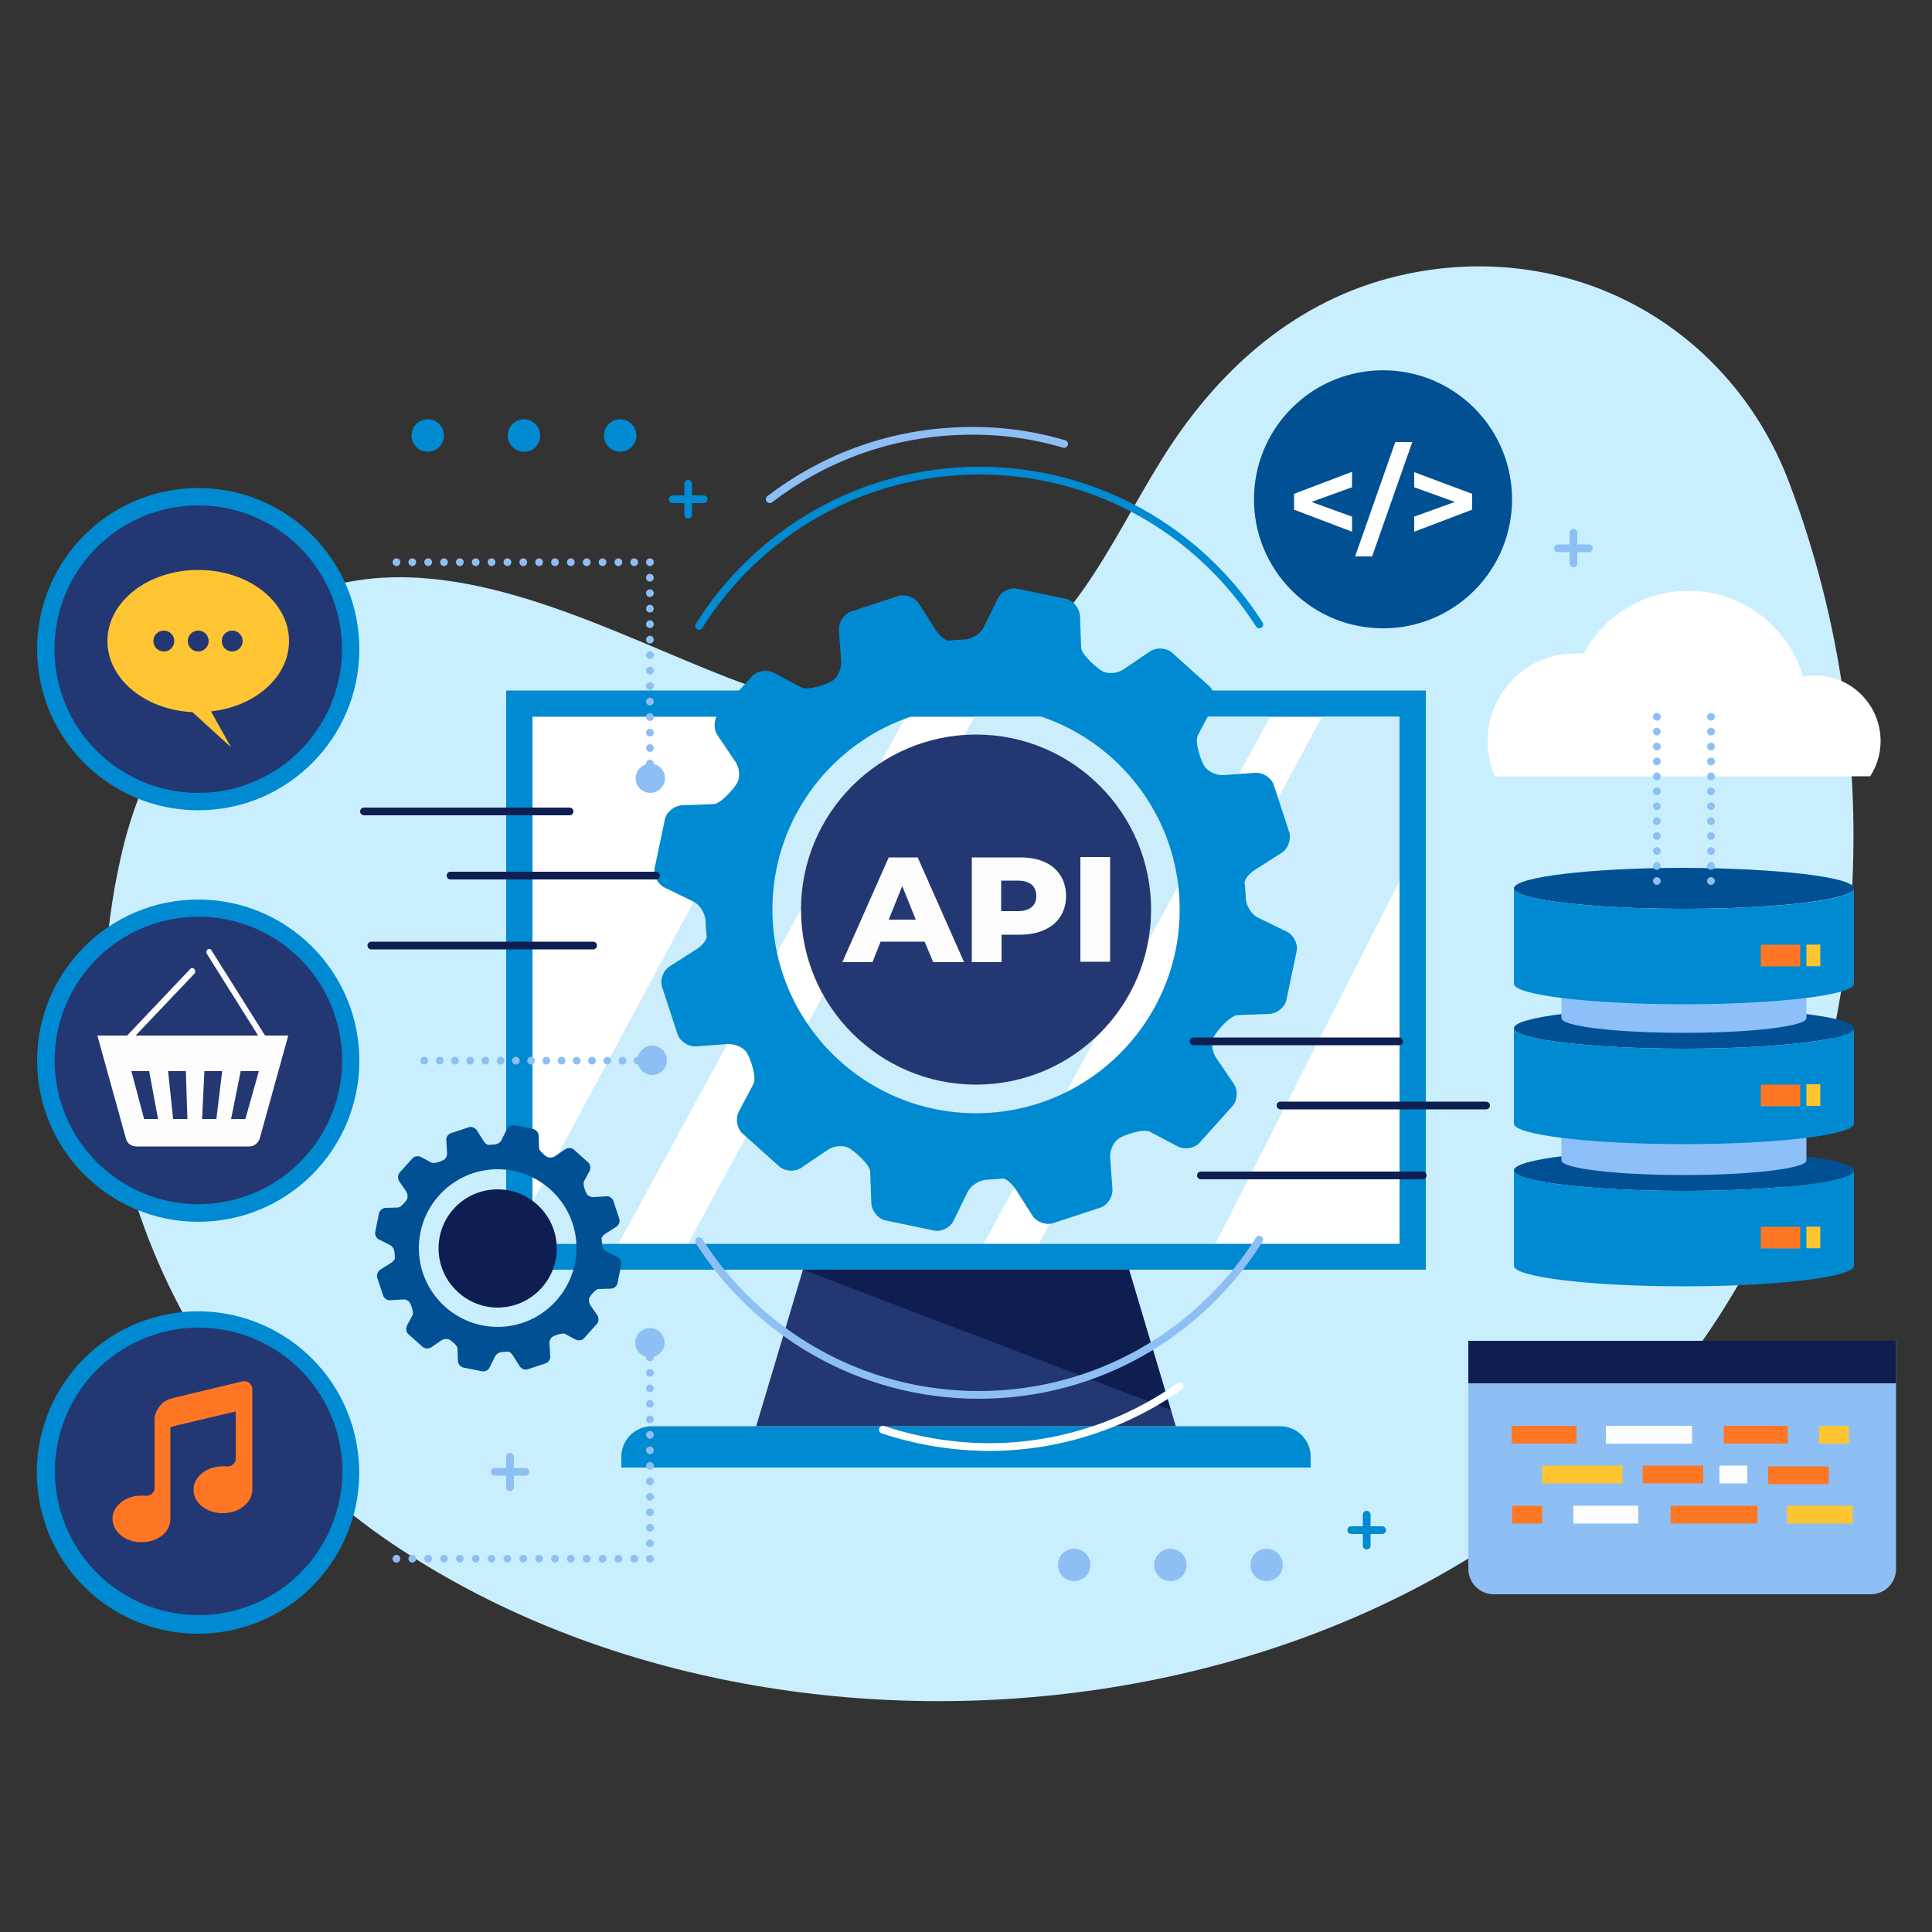
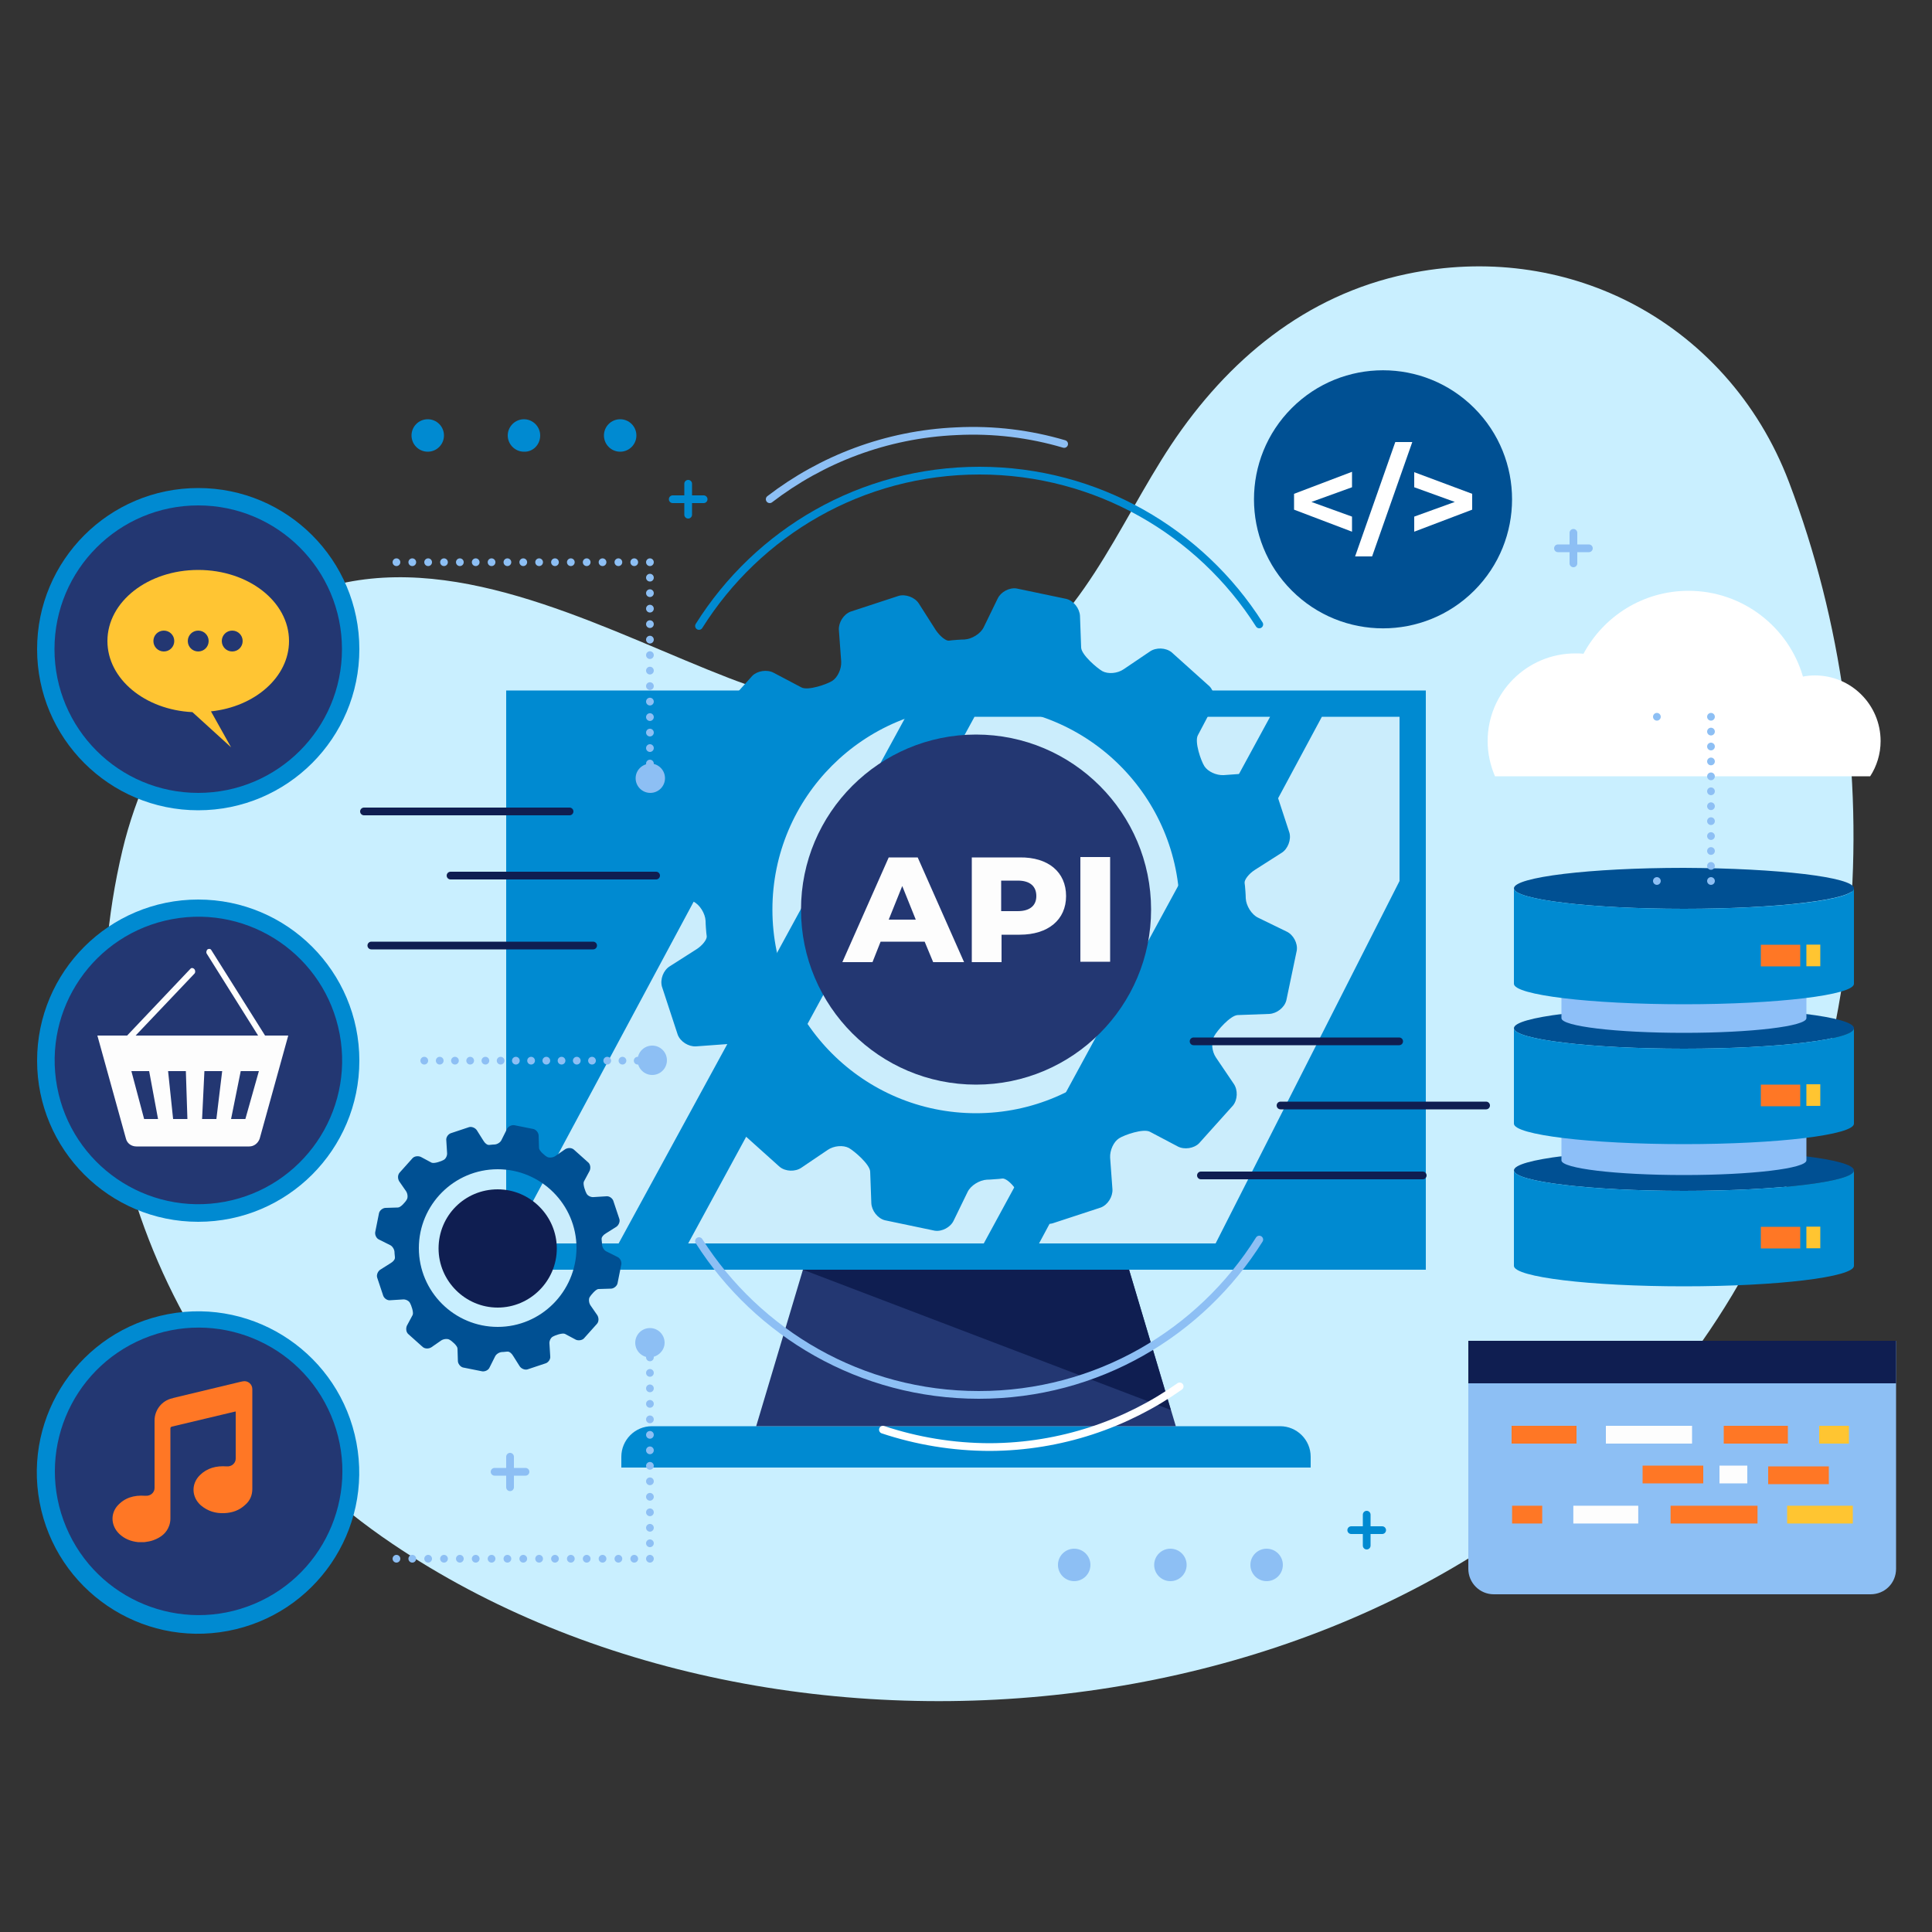
<svg xmlns="http://www.w3.org/2000/svg" version="1.1" id="Capa_1" x="0px" y="0px" viewBox="0 0 500 500" style="enable-background:new 0 0 500 500;" xml:space="preserve">
  <rect x="0" y="0" width="500" height="500" fill="#333333" stroke="none" />
  <style type="text/css">
	.st0{fill:#C9EFFF;}
	.st1{fill:#008AD1;}
	.st2{fill:#FFFFFF;}
	.st3{fill:#233772;}
	.st4{fill:#0F1E51;}
	.st5{fill:#CBEDFC;}
	.st6{fill:#8DBFF4;}
	.st7{fill:#FF7725;}
	.st8{fill:#FFC531;}
	.st9{fill:#FDFDFD;}
	.st10{fill:#FFC533;}
	.st11{fill:none;stroke:#8DBFF4;stroke-width:2;stroke-linecap:round;stroke-linejoin:round;}
	.st12{fill:none;stroke:#8DBFF4;stroke-width:2;stroke-linecap:round;stroke-linejoin:round;stroke-dasharray:0,4.103;}
	.st13{fill:none;stroke:#8DBFF4;stroke-width:2;stroke-linecap:round;stroke-linejoin:round;stroke-dasharray:0,4.009;}
	.st14{fill:none;stroke:#8DBFF4;stroke-width:2;stroke-linecap:round;stroke-linejoin:round;stroke-dasharray:0,3.941;}
	.st15{fill:#005093;}
	.st16{fill:none;stroke:#008AD1;stroke-width:2;stroke-linecap:round;stroke-linejoin:round;stroke-miterlimit:10;}
	.st17{fill:none;stroke:#8DBFF4;stroke-width:2;stroke-linecap:round;stroke-linejoin:round;stroke-miterlimit:10;}
	.st18{fill:none;stroke:#FFFFFF;stroke-width:2;stroke-linecap:round;stroke-linejoin:round;stroke-miterlimit:10;}
	.st19{fill:#8DBFF8;}
	.st20{fill:none;stroke:#8DBFF4;stroke-width:2;stroke-linecap:round;stroke-linejoin:round;stroke-dasharray:0,3.863;}
	.st21{fill:none;stroke:#0F1E51;stroke-width:2;stroke-linecap:round;stroke-linejoin:round;stroke-miterlimit:10;}
</style>
  <g>
    <path class="st0" d="M421.5,78.1c-17-8.6-37-11.5-57.4-7.2c-26.3,5.5-46.4,22.3-61,44.2c-14.1,21.3-23.2,47-46.7,60.2   c-21.8,12.3-45.4,8.8-67.7,0.2c-29.8-11.5-65.8-31.4-99-24.8c-30.3,6-51.5,41.8-58,69.3c-16.4,68.9,11.3,140,69.8,179.5   c100.9,68.2,266.6,50.8,338.9-52.2c44.6-63.5,49.9-150.6,22.6-222.5C455,103.7,440,87.5,421.5,78.1z" />
    <g>
      <rect x="131" y="178.7" class="st1" width="238" height="149.9" />
-       <rect x="137.8" y="185.5" class="st2" width="224.4" height="136.4" />
      <path class="st1" d="M339.2,379.8H160.8V377c0-4.3,3.5-7.9,7.9-7.9h162.6c4.3,0,7.9,3.5,7.9,7.9V379.8z" />
      <g>
        <polygon class="st3" points="292.2,328.6 207.8,328.6 195.7,369.1 304.3,369.1    " />
        <polygon class="st4" points="207.8,328.6 303,364.9 292.2,328.6    " />
      </g>
      <polygon class="st5" points="328.7,185.5 254.6,321.8 178.1,321.8 252.2,185.5   " />
      <polygon class="st5" points="234.4,185.5 160.1,321.8 137.8,321.8 137.8,311.1 205.2,185.5   " />
      <polygon class="st5" points="362.2,185.5 362.2,228 314.6,321.8 268.9,321.8 342.1,185.5   " />
    </g>
    <g>
      <path class="st6" d="M484.1,412.6h-97.5c-3.7,0-6.6-3-6.6-6.6v-59h110.7v59C490.7,409.7,487.8,412.6,484.1,412.6z" />
      <rect x="380" y="347" class="st4" width="110.7" height="11" />
      <g>
        <g>
          <rect x="391.2" y="369" class="st7" width="16.8" height="4.6" />
          <rect x="446.1" y="369" class="st7" width="16.6" height="4.6" />
          <rect x="470.8" y="369" class="st8" width="7.7" height="4.6" />
          <rect x="415.6" y="369" class="st9" width="22.3" height="4.6" />
        </g>
        <g>
          <rect x="462.5" y="389.7" transform="matrix(-1 -1.224647e-16 1.224647e-16 -1 942.007 783.983)" class="st8" width="17" height="4.6" />
          <rect x="407.2" y="389.7" transform="matrix(-1 -1.224647e-16 1.224647e-16 -1 831.178 783.983)" class="st9" width="16.8" height="4.6" />
          <rect x="391.2" y="389.7" transform="matrix(-1 -1.224647e-16 1.224647e-16 -1 790.325 783.983)" class="st7" width="7.8" height="4.6" />
          <rect x="432.4" y="389.7" transform="matrix(-1 -1.224647e-16 1.224647e-16 -1 887.245 783.983)" class="st7" width="22.5" height="4.6" />
        </g>
        <g>
          <rect x="457.6" y="379.5" class="st7" width="15.7" height="4.6" />
          <rect x="425.1" y="379.3" class="st7" width="15.7" height="4.6" />
          <rect x="445" y="379.3" class="st9" width="7.2" height="4.6" />
-           <rect x="399.1" y="379.3" class="st8" width="20.8" height="4.6" />
        </g>
      </g>
    </g>
    <g>
      <g>
        <path class="st3" d="M207.3,235.4c0,25,20.3,45.3,45.3,45.3c25,0,45.3-20.3,45.3-45.3c0-25-20.3-45.3-45.3-45.3     C227.6,190.1,207.3,210.4,207.3,235.4z" />
        <path class="st1" d="M320.3,262.7l8.2-0.3c1.9-0.1,3.9-1.6,4.4-3.5l2.7-12.9c0.3-1.9-0.9-4.1-2.6-4.9l-7.4-3.6     c-1.7-0.8-3.1-3.1-3.2-5c0,0,0-1-0.2-3.2c-0.1-0.8-0.1-0.8-0.1-0.8c-0.1-0.8,1.1-2.4,2.7-3.4l6.9-4.4c1.6-1,2.5-3.4,2-5.2     l-4.1-12.5c-0.7-1.8-2.8-3.1-4.7-3l-8.2,0.6c-1.9,0.1-4.1-0.9-5-2.3c-0.9-1.4-2.6-6.3-1.7-8l3.8-7.2c0.9-1.7,0.5-4.2-0.8-5.5     l-9.8-8.8c-1.5-1.2-4-1.3-5.6-0.2l-6.8,4.6c-1.6,1.1-4,1.3-5.5,0.5c-1.4-0.8-5.4-4.2-5.5-6.1l-0.3-8.2c-0.1-1.9-1.6-3.9-3.5-4.4     l-12.9-2.7c-1.9-0.3-4.1,0.9-4.9,2.6l-3.6,7.4c-0.8,1.7-3.1,3.1-5,3.2c0,0-1,0-3.2,0.2c-0.8,0.1-0.8,0.1-0.8,0.1     c-0.8,0.1-2.3-1.1-3.4-2.7l-4.4-6.9c-1-1.6-3.4-2.5-5.2-2l-12.5,4.1c-1.8,0.7-3.1,2.8-3,4.7l0.6,8.2c0.1,1.9-0.9,4.1-2.3,5     c-1.4,0.9-6.3,2.6-8,1.7l-7.2-3.8c-1.7-0.9-4.2-0.5-5.5,0.8l-8.8,9.8c-1.2,1.5-1.3,4-0.2,5.6l4.6,6.8c1.1,1.6,1.3,4,0.5,5.5     c-0.8,1.4-4.2,5.4-6.1,5.5l-8.2,0.3c-1.9,0.1-3.9,1.6-4.4,3.5l-2.7,12.9c-0.3,1.9,0.9,4.1,2.6,4.9l7.4,3.6c1.7,0.8,3.1,3.1,3.2,5     c0,0,0,1,0.2,3.2c0.1,0.8,0.1,0.8,0.1,0.8c0.1,0.8-1.1,2.4-2.7,3.4l-6.9,4.4c-1.6,1-2.5,3.3-2,5.2l4.1,12.5     c0.7,1.8,2.8,3.1,4.7,3l8.2-0.6c1.9-0.1,4.2,0.9,5,2.3c0.9,1.4,2.6,6.3,1.7,8l-3.8,7.2c-0.9,1.7-0.5,4.2,0.8,5.5l9.8,8.8     c1.5,1.2,4,1.3,5.6,0.2l6.8-4.6c1.6-1.1,4-1.3,5.5-0.5c1.4,0.8,5.4,4.2,5.5,6.1l0.3,8.2c0.1,1.9,1.6,3.9,3.5,4.4l12.9,2.7     c1.9,0.3,4.1-0.9,4.9-2.6l3.6-7.4c0.8-1.7,3.1-3.1,5-3.2c0,0,0.9,0,3.2-0.2c0.8-0.1,0.8-0.1,0.8-0.1c0.8-0.1,2.3,1.1,3.4,2.7     l4.4,6.9c1,1.6,3.3,2.5,5.2,2l12.5-4.1c1.8-0.7,3.1-2.8,3-4.7l-0.6-8.2c-0.1-1.9,0.9-4.1,2.3-5c1.4-0.9,6.3-2.6,8-1.7l7.2,3.8     c1.7,0.9,4.2,0.5,5.5-0.8l8.8-9.8c1.2-1.5,1.3-4,0.2-5.6l-4.6-6.8c-1.1-1.6-1.3-4-0.5-5.5C315,266.7,318.4,262.8,320.3,262.7z      M252.6,288.1c-29.1,0-52.7-23.6-52.7-52.7c0-29.1,23.6-52.7,52.7-52.7c29.1,0,52.7,23.6,52.7,52.7     C305.3,264.4,281.7,288.1,252.6,288.1z" />
      </g>
      <g>
        <path class="st9" d="M239.3,243.7h-11.4l-2.1,5.3h-7.8l12-27.1h7.5l12,27.1h-8L239.3,243.7z M237,238l-3.5-8.7l-3.5,8.7H237z" />
        <path class="st9" d="M275.9,231.9c0,6.1-4.6,10-12,10h-4.7v7.1h-7.7v-27.1h12.4C271.3,221.8,275.9,225.7,275.9,231.9z      M268.2,231.9c0-2.5-1.6-4-4.8-4h-4.3v7.9h4.3C266.6,235.8,268.2,234.3,268.2,231.9z" />
        <path class="st9" d="M279.6,221.8h7.7v27.1h-7.7V221.8z" />
      </g>
    </g>
    <g>
      <g>
        <g>
          <g>
            <circle class="st1" cx="51.3" cy="274.5" r="41.7" />
            <ellipse transform="matrix(0.983 -0.183 0.183 0.983 -49.317 14.002)" class="st3" cx="51.3" cy="274.5" rx="37.2" ry="37.2" />
          </g>
          <path class="st9" d="M68.6,268l-13.9-22.1c-0.2-0.4-0.7-0.4-1-0.2c-0.3,0.3-0.4,0.8-0.2,1.1L66.8,268H35.1l15.2-16      c0.3-0.3,0.3-0.8,0-1.2c-0.3-0.3-0.7-0.4-1-0.1L32.9,268h-7.7l7.4,26.7c0.3,1.2,1.4,2,2.7,2h29.2c1.3,0,2.3-0.9,2.7-2l7.4-26.7      H68.6z M37.3,289.6L34,277.2h4.6l2.3,12.4H37.3z M44.8,289.6l-1.3-12.4h4.6l0.4,12.4H44.8z M56,289.6h-3.7l0.6-12.4h4.6      L56,289.6z M63.5,289.6h-3.7l2.5-12.4H67L63.5,289.6z" />
        </g>
        <g>
          <g>
            <ellipse transform="matrix(0.983 -0.186 0.186 0.983 -70.028 16.207)" class="st1" cx="51.3" cy="380.9" rx="41.7" ry="41.7" />
            <ellipse transform="matrix(0.922 -0.387 0.387 0.922 -143.302 49.45)" class="st3" cx="51.3" cy="380.9" rx="37.2" ry="37.2" />
          </g>
          <path class="st7" d="M62.8,357.5c1.3-0.3,2.5,0.7,2.5,2c0,8.6,0,17.2,0,25.8c0,1.7-0.6,3.1-1.9,4.2c-1.5,1.4-3.3,2-5.3,2.1      c-2.3,0.1-4.3-0.5-6.1-2c-2.4-2.1-2.6-5.5-0.3-7.8c1.9-1.9,4.3-2.5,7-2.3c0,0,0,0,0,0c1.2,0.1,2.3-0.8,2.3-2v-12.2      c-0.1,0-0.1,0-0.1,0c-5.5,1.3-10.9,2.6-16.4,3.9c-0.3,0.1-0.4,0.2-0.4,0.5c0,7.8,0,15.5,0,23.3c0,0.6-0.1,1.2-0.3,1.8      c-0.7,2-2.2,3.1-4.1,3.8c-0.8,0.3-1.6,0.4-2.3,0.5c-0.1,0-0.3,0-0.4,0h-0.8c-0.1,0-0.3,0-0.4,0c0,0-0.1,0-0.1,0      c-1.8-0.2-3.4-0.8-4.8-2.1c-2.1-2-2.4-5-0.6-7.2c1.9-2.2,4.4-2.9,7.2-2.7c0.1,0,0.1,0,0.2,0c1.2,0.1,2.3-0.8,2.3-2v-17.5      c0-2.7,1.9-5.1,4.5-5.7c0.1,0,0.2,0,0.3-0.1c5.8-1.4,11.7-2.8,17.5-4.2C62.5,357.6,62.6,357.5,62.8,357.5z" />
        </g>
        <g>
          <g>
            <circle class="st1" cx="51.3" cy="168" r="41.7" />
            <circle class="st3" cx="51.3" cy="168" r="37.2" />
          </g>
          <path class="st10" d="M74.8,165.9c0-10.2-10.5-18.4-23.5-18.4c-13,0-23.5,8.2-23.5,18.4c0,9.8,9.7,17.8,22,18.4l10,9.1l-5.2-9.3      C66,182.9,74.8,175.2,74.8,165.9z M42.4,168.6c-1.5,0-2.7-1.2-2.7-2.7s1.2-2.7,2.7-2.7c1.5,0,2.7,1.2,2.7,2.7      S43.9,168.6,42.4,168.6z M51.3,168.6c-1.5,0-2.7-1.2-2.7-2.7s1.2-2.7,2.7-2.7s2.7,1.2,2.7,2.7S52.8,168.6,51.3,168.6z       M60.1,168.6c-1.5,0-2.7-1.2-2.7-2.7s1.2-2.7,2.7-2.7c1.5,0,2.7,1.2,2.7,2.7S61.6,168.6,60.1,168.6z" />
        </g>
      </g>
      <g>
        <g>
          <g>
            <line class="st11" x1="102.6" y1="145.5" x2="102.6" y2="145.5" />
            <line class="st12" x1="106.7" y1="145.5" x2="166.2" y2="145.5" />
            <line class="st11" x1="168.2" y1="145.5" x2="168.2" y2="145.5" />
            <line class="st13" x1="168.2" y1="149.5" x2="168.2" y2="199.6" />
            <line class="st11" x1="168.2" y1="201.6" x2="168.2" y2="201.6" />
            <g>
              <path class="st6" d="M164.5,201.4c0,2.1,1.7,3.8,3.8,3.8c2.1,0,3.8-1.7,3.8-3.8c0-2.1-1.7-3.8-3.8-3.8        C166.1,197.7,164.5,199.4,164.5,201.4z" />
            </g>
          </g>
        </g>
        <g>
          <g>
            <line class="st11" x1="102.6" y1="403.4" x2="102.6" y2="403.4" />
            <line class="st12" x1="106.7" y1="403.4" x2="166.2" y2="403.4" />
            <line class="st11" x1="168.2" y1="403.4" x2="168.2" y2="403.4" />
            <line class="st13" x1="168.2" y1="399.4" x2="168.2" y2="349.3" />
-             <line class="st11" x1="168.2" y1="347.3" x2="168.2" y2="347.3" />
            <g>
              <path class="st6" d="M172,347.5c0-2.1-1.7-3.8-3.8-3.8c-2.1,0-3.8,1.7-3.8,3.8c0,2.1,1.7,3.8,3.8,3.8        C170.3,351.2,172,349.5,172,347.5z" />
            </g>
          </g>
        </g>
        <g>
          <g>
            <line class="st11" x1="109.8" y1="274.5" x2="109.8" y2="274.5" />
            <line class="st14" x1="113.8" y1="274.5" x2="167" y2="274.5" />
            <line class="st11" x1="168.9" y1="274.5" x2="168.9" y2="274.5" />
            <g>
              <path class="st6" d="M168.8,278.2c2.1,0,3.8-1.7,3.8-3.8s-1.7-3.8-3.8-3.8c-2.1,0-3.8,1.7-3.8,3.8S166.7,278.2,168.8,278.2z" />
            </g>
          </g>
        </g>
      </g>
    </g>
    <g>
      <path class="st4" d="M113.5,323.1c0,8.4,6.9,15.3,15.3,15.3c8.4,0,15.3-6.9,15.3-15.3c0-8.4-6.9-15.3-15.3-15.3    C120.3,307.8,113.5,314.6,113.5,323.1z" />
      <path class="st15" d="M154.9,333.6l3.2-0.1c0.7,0,1.5-0.6,1.7-1.3l1-5c0.1-0.7-0.3-1.6-1-1.9l-2.8-1.4c-0.7-0.3-1.2-1.2-1.2-1.9    c0,0,0-0.4-0.1-1.2c0-0.3,0-0.3,0-0.3c0-0.3,0.4-0.9,1.1-1.3l2.7-1.7c0.6-0.4,1-1.3,0.8-2l-1.6-4.8c-0.3-0.7-1.1-1.2-1.8-1.1    l-3.2,0.2c-0.7,0.1-1.6-0.3-1.9-0.9c-0.3-0.5-1-2.4-0.7-3.1l1.5-2.8c0.3-0.7,0.2-1.6-0.3-2.1l-3.8-3.4c-0.6-0.5-1.5-0.5-2.2-0.1    l-2.6,1.8c-0.6,0.4-1.6,0.5-2.1,0.2c-0.6-0.3-2.1-1.6-2.1-2.3l-0.1-3.2c0-0.7-0.6-1.5-1.3-1.7l-5-1c-0.7-0.1-1.6,0.3-1.9,1    l-1.4,2.8c-0.3,0.7-1.2,1.2-1.9,1.2c0,0-0.4,0-1.2,0.1c-0.3,0-0.3,0-0.3,0c-0.3,0-0.9-0.4-1.3-1.1l-1.7-2.7c-0.4-0.6-1.3-1-2-0.8    l-4.8,1.6c-0.7,0.3-1.2,1.1-1.1,1.8l0.2,3.2c0.1,0.7-0.3,1.6-0.9,1.9c-0.5,0.3-2.4,1-3.1,0.7l-2.8-1.5c-0.7-0.3-1.6-0.2-2.1,0.3    l-3.4,3.8c-0.5,0.6-0.5,1.5-0.1,2.2l1.8,2.6c0.4,0.6,0.5,1.6,0.2,2.1c-0.3,0.6-1.6,2.1-2.3,2.1l-3.2,0.1c-0.7,0-1.5,0.6-1.7,1.3    l-1,5c-0.1,0.7,0.3,1.6,1,1.9l2.8,1.4c0.7,0.3,1.2,1.2,1.2,1.9c0,0,0,0.4,0.1,1.2c0,0.3,0,0.3,0,0.3c0,0.3-0.4,0.9-1.1,1.3    l-2.7,1.7c-0.6,0.4-1,1.3-0.8,2l1.6,4.8c0.3,0.7,1.1,1.2,1.8,1.1l3.2-0.2c0.7-0.1,1.6,0.3,1.9,0.9c0.3,0.5,1,2.4,0.7,3.1l-1.5,2.8    c-0.3,0.7-0.2,1.6,0.3,2.1l3.8,3.4c0.6,0.5,1.5,0.5,2.2,0.1l2.6-1.8c0.6-0.4,1.6-0.5,2.1-0.2c0.6,0.3,2.1,1.6,2.1,2.3l0.1,3.2    c0,0.7,0.6,1.5,1.3,1.7l5,1c0.7,0.1,1.6-0.3,1.9-1l1.4-2.8c0.3-0.7,1.2-1.2,1.9-1.2c0,0,0.4,0,1.2-0.1c0.3,0,0.3,0,0.3,0    c0.3,0,0.9,0.4,1.3,1.1l1.7,2.7c0.4,0.6,1.3,1,2,0.8l4.8-1.6c0.7-0.3,1.2-1.1,1.1-1.8l-0.2-3.2c-0.1-0.7,0.3-1.6,0.9-1.9    c0.5-0.3,2.4-1,3.1-0.7l2.8,1.5c0.6,0.3,1.6,0.2,2.1-0.3l3.4-3.8c0.5-0.6,0.5-1.5,0.1-2.2l-1.8-2.6c-0.4-0.6-0.5-1.6-0.2-2.1    C152.9,335.2,154.2,333.6,154.9,333.6z M128.8,343.4c-11.2,0-20.4-9.1-20.4-20.4c0-11.2,9.1-20.4,20.4-20.4    c11.2,0,20.4,9.1,20.4,20.4C149.1,334.3,140,343.4,128.8,343.4z" />
    </g>
    <g>
      <ellipse transform="matrix(0.707 -0.707 0.707 0.707 13.474 290.983)" class="st15" cx="358" cy="129.2" rx="33.4" ry="33.4" />
      <g>
        <path class="st2" d="M349.9,126.1l-10.5,3.8l10.5,3.8v3.9l-15-5.7v-4.1l15-5.7V126.1z" />
        <path class="st2" d="M361.1,114.4h4.4L355.1,144h-4.4L361.1,114.4z" />
        <path class="st2" d="M381,127.8v4.1l-15,5.7v-3.9l10.5-3.8l-10.5-3.8v-3.9L381,127.8z" />
      </g>
    </g>
    <g>
      <g>
        <path class="st16" d="M325.9,161.6c-15.2-23.9-42-39.8-72.4-39.8c-30.6,0-57.4,16-72.6,40.2" />
        <path class="st17" d="M275.4,114.9c-8.8-2.6-18.2-3.8-27.9-3.3c-18.2,0.8-34.9,7.3-48.3,17.6" />
      </g>
      <g>
        <path class="st18" d="M228.5,370c8.7,2.9,18.1,4.5,27.8,4.5c18.2-0.1,35.1-5.9,49-15.7" />
        <path class="st17" d="M180.9,321.2c15.2,23.9,42,39.8,72.4,39.8c30.6,0,57.4-16,72.6-40.2" />
      </g>
    </g>
    <g>
      <g>
        <line class="st16" x1="178.1" y1="125.2" x2="178.1" y2="133.2" />
        <line class="st16" x1="182.1" y1="129.2" x2="174.1" y2="129.2" />
      </g>
      <g>
        <line class="st16" x1="353.7" y1="392" x2="353.7" y2="400" />
        <line class="st16" x1="357.7" y1="396" x2="349.7" y2="396" />
      </g>
      <g>
        <line class="st17" x1="132" y1="377" x2="132" y2="384.9" />
        <line class="st17" x1="136" y1="380.9" x2="128" y2="380.9" />
      </g>
      <g>
        <line class="st17" x1="407.2" y1="137.9" x2="407.2" y2="145.8" />
        <line class="st17" x1="411.2" y1="141.9" x2="403.2" y2="141.9" />
      </g>
    </g>
    <g>
      <g>
        <circle class="st1" cx="110.7" cy="112.7" r="4.2" />
        <path class="st1" d="M139.8,112.7c0-2.3-1.9-4.2-4.2-4.2c-2.3,0-4.2,1.9-4.2,4.2c0,2.3,1.9,4.2,4.2,4.2     C137.9,117,139.8,115.1,139.8,112.7z" />
        <circle class="st1" cx="160.5" cy="112.7" r="4.2" />
      </g>
      <g>
        <circle class="st6" cx="278" cy="405" r="4.2" />
        <circle class="st6" cx="302.9" cy="405" r="4.2" />
        <circle class="st6" cx="327.8" cy="405" r="4.2" />
      </g>
    </g>
    <g>
      <g>
        <g>
          <path class="st15" d="M479.8,302.9c0,2.9-19.7,5.3-44,5.3c-24.3,0-44-2.4-44-5.3c0-2.9,19.7-5.3,44-5.3      C460.1,297.7,479.8,300,479.8,302.9z" />
          <path class="st1" d="M435.8,308.2c-24.3,0-44-2.4-44-5.3v24.7c0,2.9,19.7,5.3,44,5.3c24.3,0,44-2.4,44-5.3v-24.7      C479.8,305.8,460.1,308.2,435.8,308.2z" />
          <g>
            <rect x="455.7" y="317.5" class="st7" width="10.2" height="5.6" />
            <rect x="467.5" y="317.5" transform="matrix(-1 -1.224647e-16 1.224647e-16 -1 938.591 640.555)" class="st8" width="3.6" height="5.6" />
          </g>
        </g>
        <path class="st19" d="M404.1,291.4v8.9c0,2.1,14.2,3.8,31.7,3.8s31.7-1.7,31.7-3.8v-8.9H404.1z" />
        <g>
          <path class="st15" d="M479.8,266.1c0,2.9-19.7,5.3-44,5.3c-24.3,0-44-2.4-44-5.3s19.7-5.3,44-5.3      C460.1,260.8,479.8,263.2,479.8,266.1z" />
          <path class="st1" d="M435.8,271.4c-24.3,0-44-2.4-44-5.3v24.7c0,2.9,19.7,5.3,44,5.3c24.3,0,44-2.4,44-5.3v-24.7      C479.8,269,460.1,271.4,435.8,271.4z" />
          <g>
            <rect x="455.7" y="280.7" class="st7" width="10.2" height="5.6" />
            <rect x="467.5" y="280.7" transform="matrix(-1 -1.224647e-16 1.224647e-16 -1 938.591 566.91)" class="st8" width="3.6" height="5.6" />
          </g>
        </g>
        <path class="st19" d="M404.1,254.6v8.9c0,2.1,14.2,3.8,31.7,3.8s31.7-1.7,31.7-3.8v-8.9H404.1z" />
        <g>
          <path class="st15" d="M479.8,229.9c0,2.9-19.7,5.3-44,5.3c-24.3,0-44-2.4-44-5.3c0-2.9,19.7-5.3,44-5.3      C460.1,224.7,479.8,227,479.8,229.9z" />
          <path class="st1" d="M435.8,235.2c-24.3,0-44-2.4-44-5.3v24.7c0,2.9,19.7,5.3,44,5.3c24.3,0,44-2.4,44-5.3v-24.7      C479.8,232.9,460.1,235.2,435.8,235.2z" />
          <g>
            <rect x="455.7" y="244.5" class="st7" width="10.2" height="5.6" />
            <rect x="467.5" y="244.5" transform="matrix(-1 -1.224647e-16 1.224647e-16 -1 938.591 494.569)" class="st8" width="3.6" height="5.6" />
          </g>
        </g>
      </g>
      <g>
        <path class="st2" d="M469.7,174.8c-1.1,0-2.1,0.1-3.1,0.3c-3.7-12.8-15.6-22.2-29.6-22.2c-11.8,0-22,6.6-27.2,16.3     c-0.7-0.1-1.4-0.1-2.1-0.1c-12.6,0-22.7,10.2-22.7,22.7c0,3.2,0.7,6.3,1.9,9.1H484c1.7-2.6,2.7-5.8,2.7-9.1     C486.7,182.4,479.1,174.8,469.7,174.8z" />
        <g>
          <g>
            <g>
              <line class="st11" x1="442.8" y1="228" x2="442.8" y2="228" />
              <line class="st20" x1="442.8" y1="224.1" x2="442.8" y2="187.4" />
              <line class="st11" x1="442.8" y1="185.5" x2="442.8" y2="185.5" />
            </g>
          </g>
          <g>
            <g>
              <line class="st11" x1="428.8" y1="228" x2="428.8" y2="228" />
-               <line class="st20" x1="428.8" y1="224.1" x2="428.8" y2="187.4" />
              <line class="st11" x1="428.8" y1="185.5" x2="428.8" y2="185.5" />
            </g>
          </g>
        </g>
      </g>
    </g>
    <g>
      <g>
        <line class="st21" x1="153.5" y1="244.7" x2="96.1" y2="244.7" />
        <line class="st21" x1="169.8" y1="226.6" x2="116.6" y2="226.6" />
        <line class="st21" x1="147.4" y1="210" x2="94.2" y2="210" />
      </g>
      <g>
        <line class="st21" x1="368.2" y1="304.2" x2="310.8" y2="304.2" />
        <line class="st21" x1="384.6" y1="286.1" x2="331.4" y2="286.1" />
        <line class="st21" x1="362.1" y1="269.5" x2="308.9" y2="269.5" />
      </g>
    </g>
  </g>
</svg>